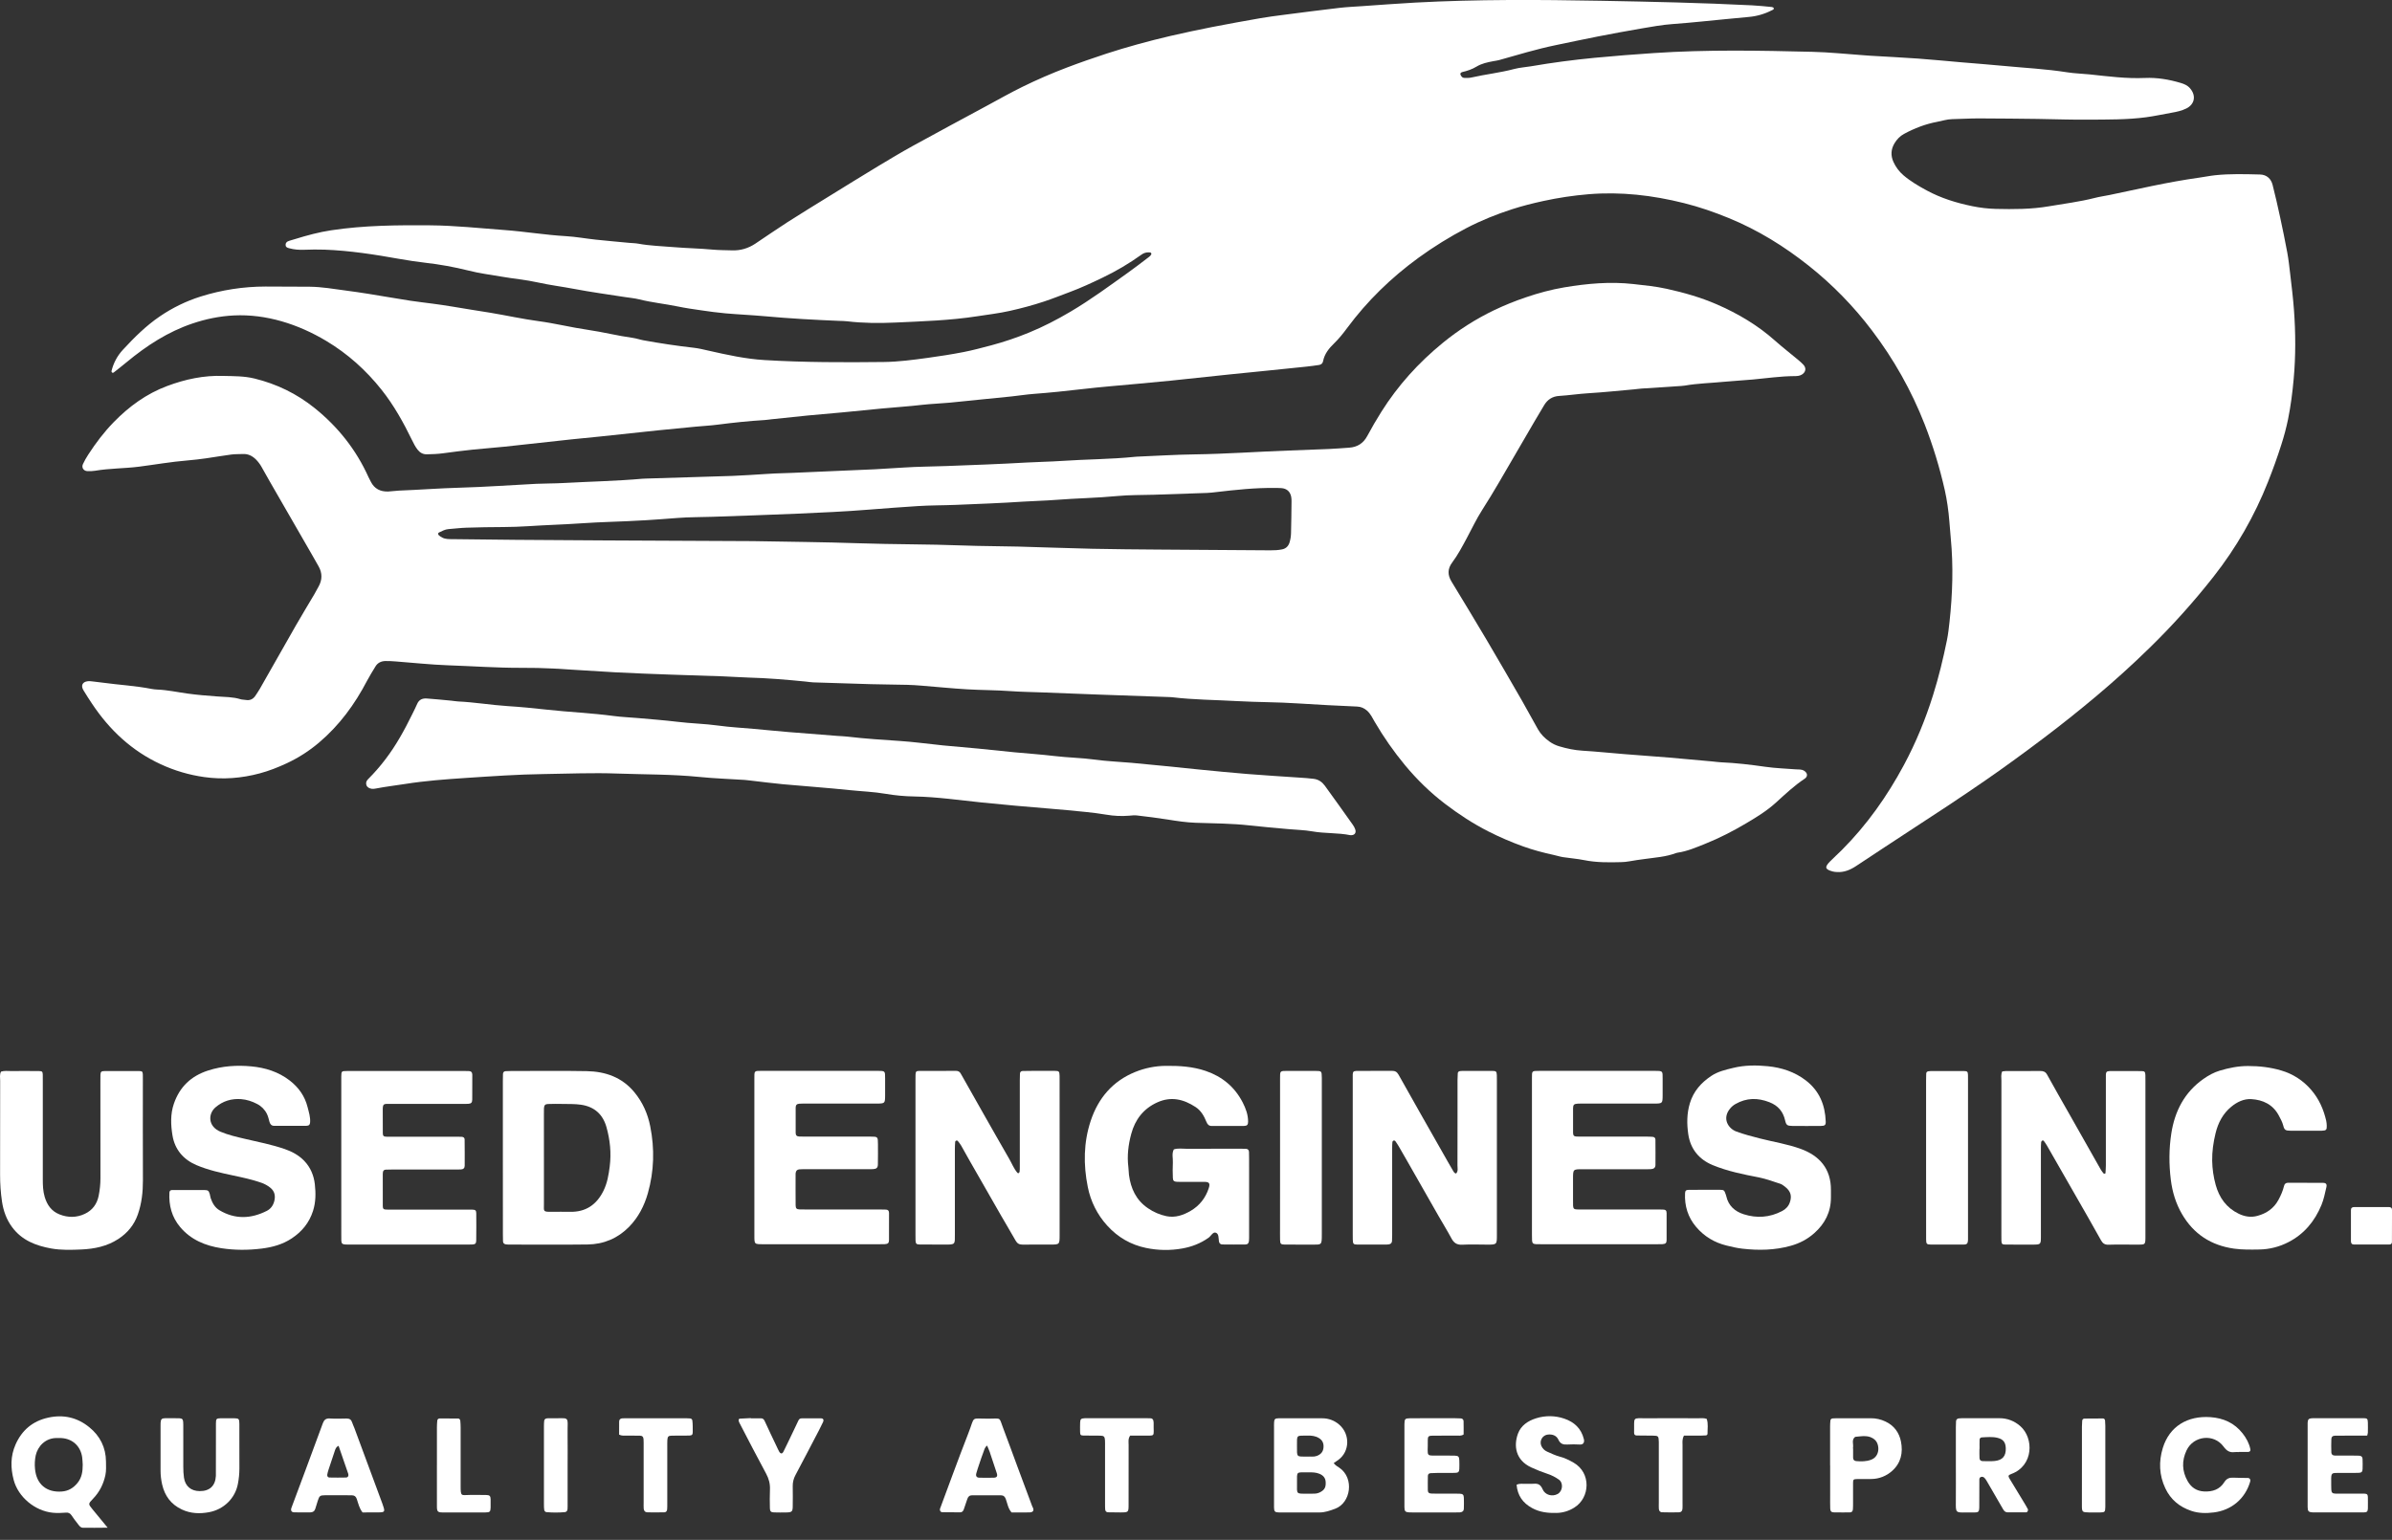
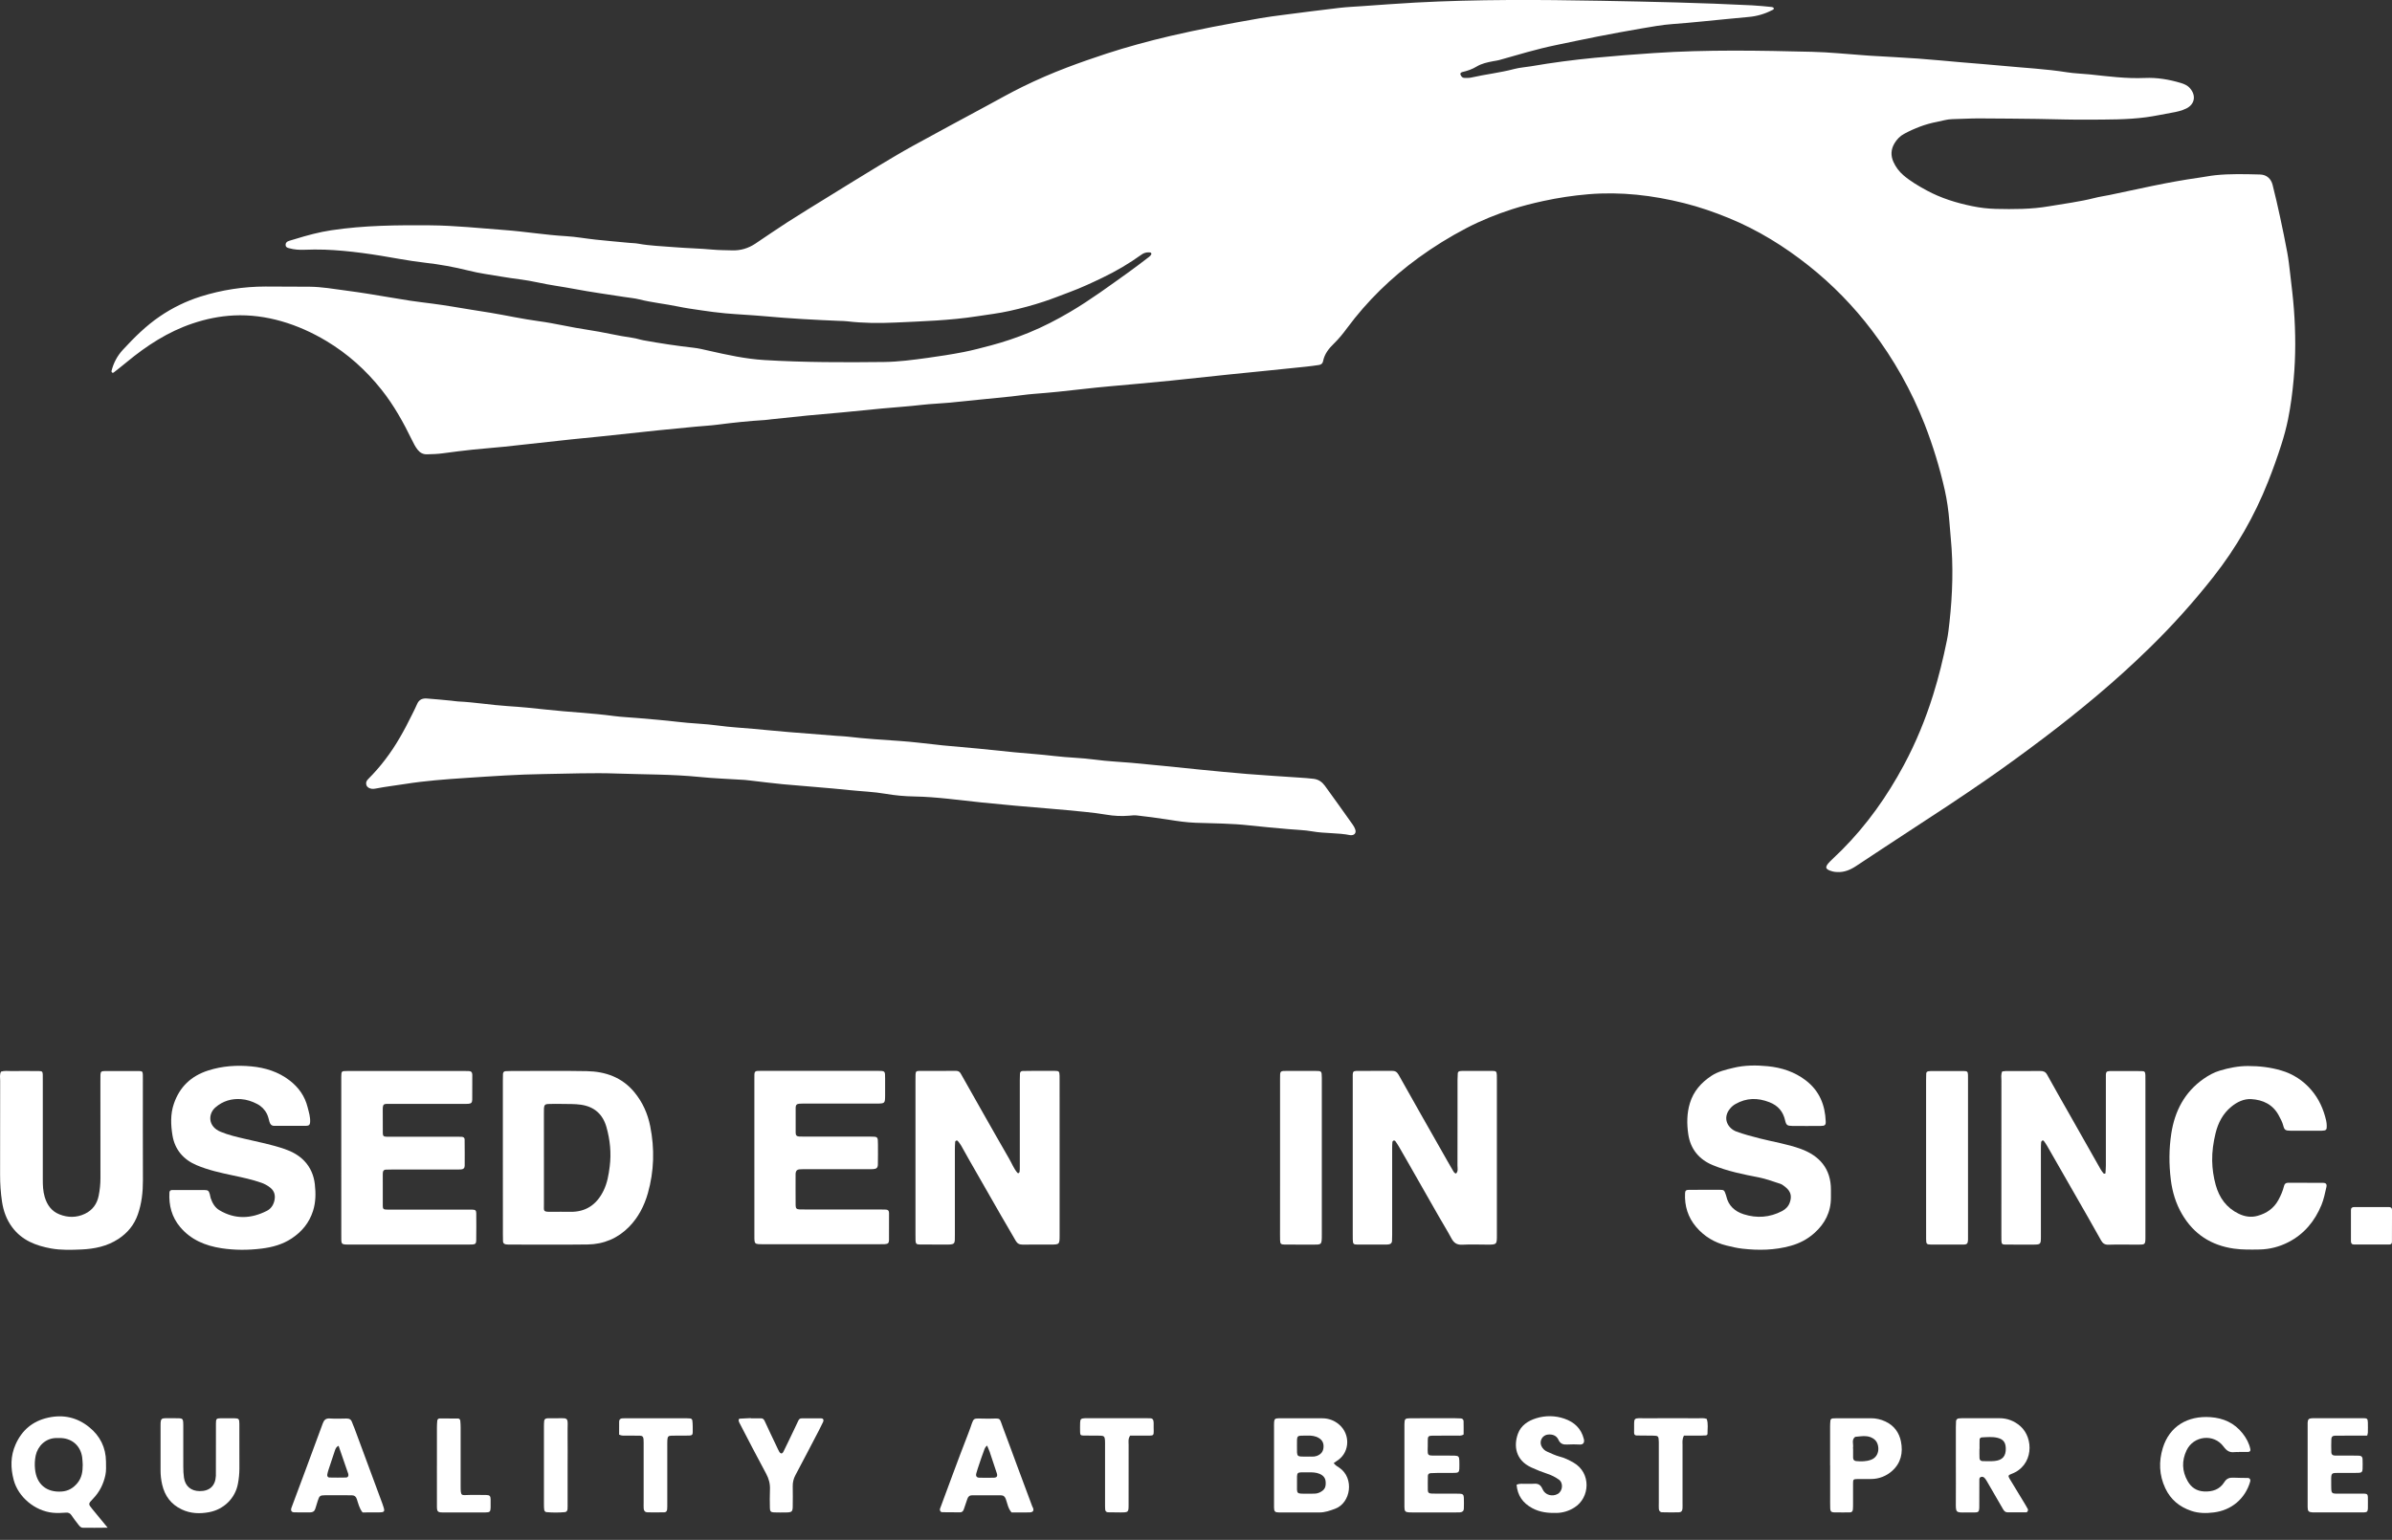
<svg xmlns="http://www.w3.org/2000/svg" width="132" height="85" viewBox="0 0 132 85" fill="none">
  <rect x="0" y="0" width="132" height="85" fill="#333333" stroke="none" />
  <g clip-path="url(#clip0_2646_6382)">
    <path d="M112.415 6.564C111.528 6.555 110.375 6.538 109.222 6.536C108.723 6.534 108.225 6.568 107.727 6.577C107.442 6.582 107.175 6.673 106.9 6.725C106.254 6.846 105.647 7.081 105.069 7.392C104.843 7.515 104.674 7.697 104.545 7.911C104.348 8.24 104.328 8.588 104.488 8.939C104.616 9.223 104.806 9.476 105.043 9.678C105.437 10.013 105.878 10.271 106.33 10.515C107.116 10.94 107.963 11.201 108.831 11.379C109.259 11.468 109.693 11.519 110.13 11.531C111.112 11.553 112.096 11.555 113.067 11.387C113.909 11.243 114.761 11.139 115.592 10.927C115.863 10.856 116.142 10.82 116.415 10.763C117.191 10.599 117.966 10.431 118.742 10.27C119.611 10.09 120.483 9.929 121.362 9.806C121.655 9.766 121.946 9.704 122.24 9.673C123.063 9.586 123.889 9.612 124.715 9.632C125.092 9.641 125.328 9.875 125.411 10.205C125.56 10.792 125.696 11.383 125.823 11.976C125.964 12.629 126.099 13.284 126.221 13.941C126.291 14.324 126.335 14.711 126.379 15.098C126.455 15.763 126.541 16.428 126.589 17.096C126.683 18.371 126.69 19.648 126.574 20.924C126.507 21.669 126.412 22.409 126.264 23.142C126.166 23.614 126.043 24.08 125.895 24.539C125.674 25.235 125.427 25.92 125.158 26.598C124.415 28.479 123.403 30.241 122.153 31.83C121.06 33.222 119.875 34.541 118.607 35.777C117.674 36.688 116.708 37.564 115.709 38.404C114.746 39.214 113.763 39.998 112.76 40.755C111.719 41.54 110.668 42.311 109.595 43.053C108.204 44.015 106.792 44.945 105.373 45.865C104.384 46.507 103.404 47.164 102.418 47.811C102.101 48.019 101.76 48.162 101.37 48.136C101.292 48.134 101.215 48.124 101.139 48.106C100.714 47.993 100.676 47.871 100.98 47.56C101.197 47.338 101.43 47.132 101.649 46.912C103.029 45.525 104.144 43.947 105.066 42.227C105.729 40.991 106.257 39.702 106.676 38.364C106.988 37.369 107.232 36.359 107.44 35.339C107.508 35.005 107.545 34.663 107.583 34.322C107.75 32.785 107.8 31.247 107.651 29.703C107.593 29.099 107.566 28.491 107.474 27.89C107.432 27.613 107.385 27.337 107.323 27.064C107.043 25.822 106.67 24.602 106.208 23.416C105.482 21.562 104.502 19.818 103.296 18.234C102.292 16.907 101.126 15.712 99.823 14.676C98.469 13.6 97.01 12.696 95.401 12.037C94.595 11.706 93.776 11.423 92.931 11.212C91.198 10.778 89.444 10.573 87.655 10.722C86.817 10.792 85.985 10.917 85.164 11.096C84.585 11.222 84.012 11.366 83.453 11.546C82.584 11.827 81.735 12.167 80.921 12.592C79.999 13.073 79.114 13.621 78.273 14.233C76.77 15.329 75.448 16.611 74.339 18.109C74.118 18.408 73.886 18.698 73.617 18.959C73.336 19.231 73.09 19.535 73.013 19.937C72.99 20.059 72.908 20.128 72.791 20.146C72.56 20.181 72.329 20.212 72.097 20.237C71.353 20.315 70.609 20.392 69.866 20.466C69.184 20.535 68.502 20.601 67.82 20.672C66.752 20.783 65.683 20.901 64.615 21.011C64.027 21.072 63.437 21.124 62.848 21.179C61.809 21.277 60.768 21.356 59.731 21.478C58.834 21.584 57.936 21.676 57.035 21.744C56.632 21.774 56.231 21.84 55.828 21.882C54.666 22.001 53.504 22.117 52.342 22.232C51.862 22.278 51.379 22.291 50.898 22.346C50.156 22.433 49.409 22.48 48.664 22.55C47.951 22.616 47.239 22.692 46.526 22.76C45.874 22.822 45.222 22.873 44.571 22.936C43.904 23.001 43.239 23.074 42.572 23.144C42.449 23.157 42.325 23.179 42.201 23.186C41.33 23.238 40.463 23.33 39.597 23.442C39.196 23.494 38.791 23.514 38.388 23.552C37.706 23.617 37.023 23.681 36.342 23.752C35.273 23.863 34.205 23.98 33.137 24.093C32.61 24.148 32.083 24.194 31.556 24.251C30.318 24.385 29.08 24.526 27.841 24.657C27.268 24.718 26.692 24.756 26.119 24.816C25.562 24.875 25.006 24.945 24.45 25.021C24.156 25.062 23.861 25.071 23.565 25.078C23.342 25.083 23.177 24.992 23.043 24.82C22.918 24.66 22.828 24.482 22.739 24.299C22.263 23.321 21.737 22.373 21.057 21.516C20.198 20.435 19.19 19.529 18.004 18.819C17.225 18.353 16.402 17.983 15.537 17.734C14.684 17.49 13.806 17.369 12.906 17.412C12.122 17.451 11.366 17.606 10.626 17.856C9.266 18.313 8.09 19.081 6.994 19.987C6.755 20.185 6.51 20.377 6.266 20.568C6.253 20.575 6.239 20.578 6.225 20.578C6.21 20.577 6.197 20.573 6.184 20.566C6.173 20.556 6.164 20.543 6.159 20.529C6.153 20.515 6.151 20.5 6.153 20.485C6.257 20.044 6.475 19.637 6.784 19.305C7.407 18.631 8.056 17.984 8.818 17.466C9.511 16.992 10.27 16.622 11.071 16.369C12.23 16.004 13.438 15.818 14.653 15.817C15.464 15.815 16.274 15.82 17.085 15.827C17.756 15.833 18.418 15.95 19.081 16.038C19.498 16.093 19.913 16.153 20.328 16.219C21.096 16.343 21.862 16.477 22.631 16.598C23.046 16.663 23.465 16.705 23.881 16.763C24.251 16.814 24.621 16.864 24.989 16.928C25.678 17.05 26.372 17.149 27.062 17.264C27.951 17.412 28.832 17.609 29.729 17.729C30.638 17.851 31.532 18.076 32.44 18.207C33.273 18.327 34.087 18.537 34.92 18.651C35.119 18.679 35.312 18.749 35.511 18.785C36.429 18.951 37.352 19.092 38.281 19.196C38.558 19.227 38.832 19.295 39.105 19.357C40.121 19.587 41.133 19.812 42.183 19.875C44.379 20.007 46.575 20.007 48.772 19.982C49.582 19.973 50.386 19.865 51.189 19.755C51.851 19.663 52.514 19.562 53.17 19.434C53.688 19.334 54.199 19.193 54.709 19.06C55.413 18.872 56.105 18.638 56.779 18.361C57.571 18.038 58.327 17.645 59.063 17.211C60.189 16.548 61.237 15.771 62.298 15.014C62.652 14.762 62.994 14.494 63.34 14.233C63.392 14.197 63.44 14.157 63.483 14.113C63.511 14.081 63.545 14.029 63.537 13.996C63.519 13.924 63.443 13.931 63.385 13.93C63.244 13.927 63.106 13.971 62.993 14.055C62.312 14.544 61.588 14.972 60.831 15.333C60.246 15.615 59.656 15.889 59.046 16.116C58.567 16.295 58.091 16.487 57.605 16.647C56.986 16.852 56.356 17.02 55.719 17.162C55.125 17.296 54.523 17.365 53.923 17.458C52.425 17.69 50.914 17.735 49.406 17.805C48.519 17.846 47.629 17.84 46.744 17.735C46.605 17.718 46.463 17.718 46.324 17.713C44.954 17.656 43.585 17.583 42.219 17.457C41.49 17.391 40.758 17.36 40.028 17.296C39.579 17.257 39.131 17.193 38.684 17.128C38.253 17.067 37.821 17.004 37.395 16.916C36.693 16.771 35.98 16.701 35.284 16.527C35.014 16.459 34.732 16.437 34.455 16.393C33.533 16.248 32.607 16.124 31.69 15.949C31.018 15.821 30.339 15.738 29.669 15.589C29.018 15.444 28.347 15.387 27.688 15.272C27.075 15.166 26.459 15.09 25.853 14.935C25.068 14.739 24.27 14.594 23.466 14.503C22.988 14.446 22.51 14.376 22.035 14.291C20.67 14.047 19.302 13.833 17.913 13.781C17.54 13.768 17.165 13.773 16.792 13.787C16.509 13.798 16.233 13.78 15.96 13.703C15.868 13.677 15.774 13.658 15.763 13.539C15.751 13.412 15.823 13.33 15.98 13.286C16.084 13.257 16.188 13.226 16.291 13.194C16.944 12.992 17.601 12.814 18.281 12.711C20.091 12.437 21.912 12.424 23.735 12.438C25.109 12.448 26.473 12.597 27.839 12.698C28.974 12.782 30.096 12.97 31.233 13.036C31.776 13.067 32.315 13.168 32.857 13.226C33.476 13.292 34.097 13.346 34.717 13.405C34.888 13.421 35.061 13.421 35.229 13.452C35.874 13.57 36.53 13.587 37.181 13.642C37.895 13.702 38.613 13.712 39.327 13.779C39.684 13.812 40.043 13.808 40.401 13.82C40.867 13.836 41.292 13.708 41.678 13.452C42.272 13.057 42.858 12.648 43.458 12.263C44.216 11.777 44.984 11.308 45.749 10.836C46.647 10.281 47.544 9.726 48.446 9.18C49.084 8.796 49.722 8.412 50.374 8.053C51.719 7.312 53.073 6.587 54.424 5.857C55.093 5.496 55.755 5.12 56.436 4.786C57.228 4.398 58.037 4.047 58.863 3.733C59.589 3.456 60.322 3.203 61.06 2.96C61.62 2.777 62.185 2.609 62.754 2.452C63.368 2.282 63.985 2.124 64.606 1.98C65.363 1.806 66.122 1.643 66.885 1.493C67.77 1.32 68.659 1.161 69.547 1.005C69.961 0.933 70.379 0.879 70.795 0.825C71.83 0.691 72.864 0.557 73.9 0.436C74.317 0.387 74.738 0.369 75.158 0.34C76.137 0.273 77.116 0.196 78.096 0.143C81.506 -0.041 84.92 -0.019 88.333 0.043C91.121 0.094 93.91 0.154 96.697 0.295C97.054 0.313 97.411 0.352 97.768 0.386C97.807 0.39 97.867 0.412 97.878 0.441C97.909 0.523 97.831 0.54 97.778 0.567C97.376 0.774 96.938 0.9 96.488 0.937C95.634 1.012 94.782 1.104 93.93 1.185C93.387 1.237 92.844 1.29 92.301 1.328C91.725 1.369 91.158 1.473 90.591 1.57C89.779 1.709 88.968 1.859 88.159 2.017C87.397 2.166 86.637 2.33 85.875 2.487C84.808 2.706 83.768 3.023 82.721 3.318C82.617 3.347 82.507 3.357 82.4 3.378C82.079 3.439 81.763 3.505 81.476 3.679C81.237 3.825 80.97 3.913 80.697 3.977C80.639 3.991 80.575 4.035 80.59 4.104C80.608 4.164 80.642 4.217 80.689 4.259C80.726 4.287 80.771 4.302 80.818 4.301C80.942 4.301 81.07 4.308 81.19 4.28C81.979 4.1 82.786 4.015 83.57 3.806C83.87 3.727 84.184 3.711 84.491 3.658C85.657 3.457 86.83 3.303 88.008 3.19C89.094 3.085 90.181 3.003 91.269 2.929C94.181 2.733 97.095 2.789 100.008 2.86C100.957 2.883 101.905 2.984 102.853 3.05C102.977 3.058 103.101 3.07 103.226 3.077C104.097 3.129 104.968 3.171 105.838 3.233C106.646 3.292 107.453 3.372 108.26 3.441C109.02 3.507 109.782 3.561 110.541 3.635C111.719 3.749 112.902 3.805 114.074 3.991C114.489 4.057 114.911 4.064 115.33 4.108C116.336 4.215 117.342 4.348 118.359 4.304C119.036 4.274 119.693 4.385 120.339 4.578C120.53 4.635 120.712 4.708 120.853 4.872C121.2 5.27 121.12 5.754 120.652 5.987C120.398 6.113 120.126 6.173 119.848 6.221C119.374 6.304 118.905 6.409 118.425 6.473C117.37 6.613 116.31 6.596 115.251 6.605C114.396 6.614 113.538 6.583 112.415 6.564Z" fill="white" />
-     <path d="M12.33 20.751C12.904 20.764 13.478 20.756 14.046 20.895C15.271 21.196 16.374 21.73 17.359 22.522C18.654 23.563 19.656 24.827 20.338 26.344C20.376 26.429 20.423 26.51 20.465 26.593C20.663 26.985 20.995 27.145 21.419 27.132C21.621 27.125 21.822 27.088 22.024 27.081C23.145 27.039 24.263 26.95 25.385 26.92C26.786 26.882 28.185 26.777 29.585 26.707C30.083 26.684 30.583 26.691 31.08 26.663C32.542 26.582 34.007 26.554 35.466 26.425C35.528 26.419 35.59 26.419 35.653 26.417C37.242 26.369 38.83 26.324 40.418 26.27C41.025 26.248 41.631 26.201 42.238 26.166C42.409 26.155 42.58 26.141 42.751 26.136C44.075 26.1 45.396 26.019 46.72 25.972C47.762 25.936 48.804 25.882 49.847 25.81C50.641 25.756 51.434 25.755 52.228 25.725C53.707 25.669 55.186 25.617 56.663 25.531C57.301 25.494 57.94 25.488 58.577 25.444C59.929 25.351 61.286 25.354 62.635 25.216C62.667 25.213 62.698 25.209 62.729 25.208C63.787 25.164 64.845 25.097 65.904 25.082C67.65 25.058 69.39 24.932 71.134 24.869C71.865 24.842 72.597 24.812 73.328 24.785C73.703 24.771 74.074 24.736 74.447 24.712C74.903 24.682 75.233 24.474 75.453 24.064C75.695 23.612 75.953 23.169 76.226 22.735C77.144 21.276 78.284 20.015 79.619 18.926C80.484 18.218 81.431 17.614 82.439 17.128C83.012 16.855 83.602 16.615 84.204 16.412C84.897 16.175 85.604 15.984 86.32 15.863C87.581 15.651 88.855 15.536 90.134 15.679C90.752 15.747 91.37 15.808 91.979 15.943C92.922 16.151 93.851 16.415 94.733 16.798C95.903 17.305 96.998 17.953 97.958 18.809C98.364 19.17 98.795 19.503 99.212 19.851C99.321 19.939 99.424 20.033 99.52 20.134C99.694 20.321 99.649 20.55 99.427 20.681C99.299 20.756 99.159 20.761 99.019 20.761C98.254 20.766 97.499 20.878 96.739 20.948C96.211 20.998 95.682 21.022 95.156 21.073C94.428 21.145 93.694 21.159 92.971 21.285C92.91 21.295 92.848 21.302 92.786 21.305C92.055 21.352 91.325 21.398 90.595 21.448C90.454 21.457 90.316 21.48 90.177 21.492C89.339 21.566 88.503 21.656 87.664 21.706C87.119 21.738 86.58 21.823 86.036 21.856C85.662 21.88 85.393 22.059 85.206 22.377C85.032 22.671 84.855 22.962 84.683 23.257C84.026 24.383 83.374 25.513 82.715 26.638C82.416 27.146 82.112 27.652 81.794 28.148C81.476 28.644 81.224 29.181 80.945 29.701C80.695 30.166 80.451 30.632 80.133 31.057C79.883 31.392 79.876 31.735 80.098 32.099C80.745 33.16 81.386 34.224 82.02 35.291C82.684 36.415 83.337 37.544 83.988 38.675C84.291 39.2 84.573 39.738 84.874 40.263C85.03 40.535 85.248 40.751 85.508 40.935C85.672 41.052 85.854 41.141 86.048 41.197C86.467 41.322 86.887 41.412 87.328 41.438C88.089 41.483 88.848 41.565 89.608 41.625C90.446 41.693 91.285 41.75 92.123 41.819C92.915 41.885 93.705 41.96 94.496 42.032C94.651 42.045 94.805 42.072 94.96 42.078C95.786 42.113 96.603 42.21 97.421 42.327C97.975 42.407 98.537 42.423 99.095 42.468C99.249 42.48 99.406 42.456 99.55 42.541C99.752 42.661 99.779 42.861 99.586 42.988C99.013 43.365 98.517 43.837 98.013 44.295C97.503 44.76 96.922 45.116 96.334 45.462C95.612 45.889 94.865 46.271 94.086 46.583C93.597 46.778 93.11 46.991 92.581 47.067C92.55 47.071 92.52 47.078 92.491 47.088C91.931 47.302 91.336 47.334 90.752 47.418C90.475 47.458 90.197 47.49 89.921 47.543C89.768 47.572 89.613 47.587 89.457 47.59C88.772 47.608 88.088 47.615 87.409 47.477C87.029 47.401 86.638 47.374 86.254 47.314C86.086 47.288 85.922 47.233 85.755 47.197C85.178 47.071 84.606 46.922 84.051 46.721C83.395 46.485 82.755 46.209 82.133 45.894C81.284 45.463 80.497 44.945 79.742 44.37C78.923 43.746 78.194 43.032 77.537 42.242C76.913 41.489 76.352 40.685 75.859 39.84C75.735 39.629 75.634 39.4 75.44 39.23C75.28 39.09 75.112 39.013 74.896 39.002C73.807 38.952 72.718 38.903 71.63 38.829C70.51 38.753 69.387 38.765 68.268 38.701C67.071 38.632 65.869 38.631 64.677 38.486C64.63 38.48 64.583 38.48 64.537 38.478C63.244 38.433 61.952 38.387 60.66 38.342C59.601 38.304 58.543 38.261 57.484 38.22C56.908 38.197 56.331 38.192 55.756 38.15C54.963 38.092 54.168 38.097 53.375 38.051C52.536 38.002 51.699 37.915 50.86 37.849C50.596 37.828 50.332 37.809 50.068 37.803C49.398 37.787 48.727 37.784 48.058 37.766C46.999 37.738 45.94 37.703 44.881 37.667C44.741 37.663 44.603 37.637 44.464 37.623C43.41 37.517 42.355 37.43 41.295 37.401C40.828 37.387 40.362 37.351 39.895 37.334C38.946 37.3 37.995 37.275 37.046 37.24C36.018 37.202 34.99 37.167 33.964 37.112C32.828 37.053 31.695 36.965 30.559 36.904C29.968 36.873 29.375 36.862 28.783 36.864C27.427 36.869 26.074 36.77 24.72 36.724C23.756 36.69 22.795 36.583 21.832 36.511C21.645 36.496 21.458 36.487 21.272 36.489C21.041 36.493 20.845 36.581 20.721 36.786C20.561 37.052 20.394 37.314 20.25 37.589C19.575 38.882 18.726 40.04 17.609 40.987C17.065 41.45 16.461 41.837 15.813 42.138C15.332 42.361 14.843 42.554 14.334 42.69C13.33 42.96 12.306 43.04 11.277 42.895C10.445 42.779 9.635 42.541 8.873 42.188C7.274 41.45 6.048 40.298 5.081 38.848C4.917 38.602 4.757 38.354 4.605 38.102C4.449 37.844 4.547 37.639 4.842 37.604C4.948 37.591 5.058 37.611 5.166 37.622C5.336 37.64 5.506 37.661 5.676 37.684C6.57 37.807 7.474 37.853 8.361 38.028C8.469 38.048 8.577 38.06 8.686 38.064C9.248 38.087 9.797 38.209 10.351 38.285C10.889 38.36 11.434 38.403 11.977 38.443C12.412 38.475 12.849 38.466 13.273 38.597C13.361 38.624 13.458 38.62 13.55 38.636C13.794 38.68 13.976 38.593 14.106 38.386C14.181 38.268 14.264 38.154 14.333 38.033C15.002 36.858 15.665 35.681 16.337 34.509C16.669 33.93 17.018 33.361 17.356 32.786C17.435 32.652 17.505 32.513 17.581 32.377C17.788 32.006 17.791 31.636 17.583 31.265C17.453 31.035 17.322 30.806 17.191 30.576C16.423 29.244 15.655 27.91 14.887 26.577C14.732 26.308 14.585 26.035 14.429 25.766C14.345 25.617 14.241 25.48 14.12 25.359C13.921 25.165 13.694 25.049 13.411 25.061C13.193 25.07 12.973 25.063 12.758 25.091C12.295 25.151 11.835 25.234 11.372 25.299C11.033 25.345 10.694 25.389 10.352 25.416C9.452 25.489 8.562 25.646 7.668 25.761C6.863 25.863 6.05 25.849 5.251 25.985C5.112 26.006 4.971 26.013 4.831 26.007C4.616 26.002 4.488 25.816 4.576 25.621C4.661 25.438 4.76 25.262 4.871 25.093C5.286 24.453 5.746 23.845 6.279 23.299C7.123 22.434 8.08 21.735 9.226 21.307C10.23 20.931 11.255 20.713 12.33 20.751ZM41.55 29.87C43.497 29.906 45.443 29.921 47.39 29.988C49.305 30.055 51.222 30.035 53.138 30.11C54.149 30.15 55.162 30.144 56.175 30.171C57.545 30.207 58.914 30.262 60.285 30.292C61.5 30.319 62.715 30.326 63.93 30.336C65.987 30.352 68.043 30.367 70.1 30.378C70.318 30.379 70.533 30.37 70.749 30.326C70.979 30.279 71.105 30.134 71.165 29.934C71.214 29.77 71.24 29.6 71.244 29.429C71.26 28.853 71.265 28.276 71.271 27.7C71.275 27.606 71.269 27.513 71.253 27.421C71.195 27.129 71.005 26.965 70.704 26.943C70.58 26.934 70.455 26.937 70.33 26.936C69.254 26.921 68.185 27.039 67.118 27.163C66.948 27.183 66.777 27.204 66.607 27.21C65.626 27.246 64.645 27.279 63.664 27.31C62.995 27.332 62.322 27.316 61.656 27.381C60.523 27.49 59.387 27.504 58.252 27.594C57.663 27.641 57.071 27.65 56.48 27.689C55.237 27.772 53.992 27.817 52.747 27.869C52.047 27.898 51.343 27.89 50.645 27.936C49.744 27.997 48.843 28.058 47.943 28.132C46.624 28.24 45.301 28.297 43.979 28.355C42.422 28.424 40.865 28.472 39.309 28.527C38.67 28.551 38.03 28.54 37.394 28.591C36.151 28.691 34.907 28.768 33.663 28.807C32.619 28.839 31.581 28.932 30.537 28.971C29.618 29.006 28.703 29.093 27.783 29.093C27.097 29.093 26.412 29.108 25.727 29.129C25.4 29.139 25.076 29.183 24.75 29.206C24.556 29.22 24.394 29.316 24.226 29.393C24.154 29.426 24.172 29.505 24.218 29.549C24.275 29.6 24.339 29.643 24.408 29.676C24.595 29.773 24.802 29.758 25.003 29.761C26.156 29.775 27.309 29.788 28.462 29.799C30.098 29.812 31.733 29.823 33.369 29.831C36.096 29.845 38.823 29.858 41.55 29.87Z" fill="white" />
    <path d="M74.517 46.102C73.839 45.962 73.114 46.016 72.406 45.89C71.978 45.814 71.538 45.809 71.103 45.768C70.39 45.702 69.676 45.645 68.964 45.564C67.971 45.451 66.974 45.452 65.977 45.417C65.462 45.398 64.955 45.322 64.447 45.24C63.879 45.148 63.306 45.08 62.734 45.012C62.597 44.996 62.454 45.014 62.315 45.026C61.896 45.061 61.473 45.043 61.058 44.971C60.675 44.905 60.288 44.859 59.901 44.819C59.235 44.751 58.568 44.689 57.901 44.634C56.659 44.532 55.418 44.425 54.178 44.297C52.938 44.17 51.705 43.987 50.456 43.965C49.926 43.957 49.397 43.908 48.875 43.819C48.212 43.704 47.542 43.684 46.877 43.614C45.654 43.485 44.426 43.402 43.2 43.289C42.611 43.234 42.024 43.156 41.436 43.089C41.328 43.077 41.22 43.06 41.111 43.053C40.272 42.999 39.43 42.971 38.593 42.887C37.086 42.736 35.575 42.754 34.064 42.7C32.709 42.65 31.354 42.708 29.998 42.728C28.564 42.748 27.134 42.849 25.704 42.943C24.586 43.017 23.468 43.099 22.358 43.275C21.82 43.36 21.279 43.422 20.744 43.526C20.669 43.544 20.591 43.549 20.513 43.541C20.387 43.521 20.266 43.468 20.221 43.339C20.177 43.212 20.217 43.102 20.318 43.004C20.659 42.663 20.976 42.3 21.267 41.916C21.856 41.147 22.317 40.304 22.742 39.439C22.838 39.244 22.937 39.051 23.023 38.852C23.126 38.614 23.319 38.54 23.552 38.557C24.002 38.589 24.452 38.635 24.901 38.677C25.026 38.688 25.149 38.714 25.273 38.72C26.192 38.762 27.1 38.919 28.017 38.977C28.733 39.022 29.446 39.092 30.157 39.171C31.396 39.309 32.642 39.358 33.879 39.524C34.31 39.582 34.748 39.596 35.182 39.635C35.911 39.701 36.642 39.754 37.368 39.842C38.126 39.936 38.89 39.948 39.647 40.053C40.294 40.142 40.949 40.175 41.601 40.234C42.237 40.292 42.872 40.356 43.509 40.409C44.409 40.483 45.31 40.551 46.21 40.622C46.398 40.636 46.585 40.64 46.77 40.662C47.745 40.779 48.724 40.837 49.703 40.905C50.355 40.95 51.005 41.035 51.655 41.103C51.779 41.116 51.903 41.134 52.027 41.145C52.678 41.205 53.33 41.258 53.981 41.322C54.648 41.386 55.313 41.462 55.98 41.526C56.708 41.596 57.439 41.643 58.166 41.73C58.924 41.822 59.688 41.83 60.446 41.934C61.108 42.025 61.779 42.048 62.447 42.108C63.036 42.16 63.625 42.219 64.214 42.278C64.881 42.345 65.546 42.417 66.213 42.482C67.081 42.566 67.949 42.653 68.818 42.723C69.781 42.8 70.745 42.859 71.708 42.924C71.972 42.942 72.235 42.958 72.499 42.992C72.771 43.027 72.963 43.171 73.112 43.374C73.633 44.089 74.145 44.811 74.657 45.532C74.711 45.608 74.755 45.69 74.786 45.778C74.857 45.978 74.749 46.119 74.517 46.102Z" fill="white" />
    <path d="M110.492 59.142C110.552 59.132 110.613 59.126 110.675 59.123C111.313 59.121 111.952 59.125 112.59 59.119C112.761 59.118 112.877 59.157 112.967 59.321C113.371 60.056 113.789 60.782 114.202 61.511C114.775 62.525 115.349 63.538 115.923 64.55C115.971 64.63 116.026 64.706 116.087 64.776C116.099 64.791 116.139 64.785 116.165 64.783C116.174 64.783 116.189 64.762 116.189 64.75C116.197 64.611 116.209 64.472 116.21 64.332C116.211 62.868 116.211 61.404 116.21 59.94C116.21 59.831 116.21 59.722 116.21 59.613C116.213 59.109 116.154 59.119 116.677 59.121C117.176 59.123 117.674 59.12 118.173 59.124C118.351 59.125 118.382 59.162 118.391 59.348C118.396 59.457 118.393 59.566 118.393 59.676C118.393 62.495 118.393 65.314 118.393 68.133C118.393 68.765 118.428 68.7 117.804 68.703C117.321 68.704 116.838 68.692 116.355 68.708C116.152 68.715 116.037 68.634 115.946 68.471C115.712 68.052 115.476 67.633 115.238 67.216C114.483 65.896 113.728 64.576 112.971 63.257C112.916 63.164 112.857 63.073 112.792 62.986C112.777 62.964 112.727 62.939 112.717 62.947C112.684 62.973 112.642 63.011 112.639 63.047C112.626 63.187 112.625 63.328 112.625 63.467C112.625 65.055 112.625 66.644 112.625 68.232C112.625 68.7 112.622 68.7 112.167 68.703C111.668 68.704 111.17 68.705 110.671 68.701C110.484 68.699 110.454 68.666 110.446 68.486C110.441 68.377 110.444 68.268 110.444 68.158C110.444 65.324 110.444 62.489 110.446 59.655C110.446 59.486 110.409 59.312 110.492 59.142Z" fill="white" />
-     <path d="M68.931 66.058C68.931 66.76 68.931 67.461 68.931 68.162C68.931 68.271 68.933 68.38 68.924 68.489C68.913 68.626 68.854 68.694 68.721 68.696C68.3 68.701 67.879 68.698 67.459 68.694C67.357 68.694 67.287 68.641 67.267 68.53C67.237 68.353 67.274 68.102 67.087 68.043C66.931 67.994 66.828 68.228 66.692 68.324C66.256 68.633 65.773 68.822 65.242 68.916C64.582 69.034 63.905 69.024 63.248 68.887C62.41 68.715 61.687 68.3 61.104 67.657C60.556 67.057 60.184 66.317 60.028 65.519C59.781 64.291 59.794 63.065 60.189 61.872C60.603 60.619 61.405 59.673 62.647 59.172C63.181 58.955 63.751 58.841 64.327 58.835C65.08 58.827 65.82 58.871 66.537 59.116C67.444 59.426 68.133 59.994 68.575 60.851C68.747 61.186 68.877 61.535 68.875 61.919C68.875 62.084 68.819 62.149 68.653 62.151C68.061 62.155 67.468 62.151 66.876 62.154C66.711 62.154 66.636 62.076 66.574 61.924C66.446 61.605 66.276 61.304 65.978 61.109C65.317 60.676 64.627 60.507 63.865 60.851C63.1 61.198 62.641 61.798 62.428 62.585C62.264 63.187 62.189 63.805 62.269 64.434C62.287 64.573 62.283 64.715 62.301 64.853C62.4 65.609 62.699 66.253 63.349 66.694C63.657 66.907 64.004 67.056 64.37 67.133C64.857 67.232 65.301 67.076 65.709 66.837C66.194 66.553 66.53 66.125 66.704 65.587C66.79 65.318 66.728 65.238 66.456 65.239C66.034 65.241 65.613 65.239 65.192 65.239C65.114 65.239 65.036 65.241 64.958 65.237C64.785 65.227 64.728 65.18 64.723 65.017C64.714 64.736 64.707 64.455 64.723 64.174C64.736 63.932 64.652 63.68 64.777 63.446C65.005 63.371 65.239 63.413 65.469 63.412C66.467 63.407 67.464 63.409 68.462 63.41C68.555 63.41 68.649 63.41 68.742 63.413C68.85 63.417 68.919 63.468 68.924 63.581C68.93 63.705 68.93 63.83 68.93 63.955C68.932 64.656 68.932 65.357 68.931 66.058Z" fill="white" />
    <path d="M58.474 63.875C58.474 65.307 58.474 66.74 58.474 68.172C58.474 68.697 58.472 68.699 57.968 68.7C57.453 68.702 56.94 68.697 56.426 68.702C56.251 68.704 56.136 68.641 56.049 68.487C55.789 68.028 55.517 67.576 55.253 67.118C54.666 66.096 54.081 65.073 53.496 64.049C53.342 63.779 53.196 63.505 53.04 63.236C52.983 63.144 52.919 63.056 52.849 62.974C52.836 62.957 52.79 62.952 52.767 62.961C52.753 62.967 52.741 62.975 52.731 62.986C52.722 62.997 52.715 63.011 52.711 63.025C52.701 63.165 52.694 63.304 52.694 63.444C52.693 65.001 52.693 66.558 52.694 68.115C52.694 68.7 52.738 68.705 52.106 68.7C51.655 68.697 51.203 68.702 50.752 68.696C50.571 68.694 50.532 68.651 50.523 68.478C50.517 68.369 50.52 68.26 50.52 68.15V59.651C50.52 59.542 50.519 59.433 50.523 59.323C50.529 59.158 50.56 59.117 50.705 59.116C51.39 59.112 52.075 59.113 52.761 59.112C52.88 59.112 52.962 59.159 53.022 59.269C53.432 60 53.844 60.73 54.259 61.458C54.735 62.294 55.208 63.132 55.69 63.965C55.838 64.22 55.943 64.5 56.136 64.729C56.16 64.757 56.183 64.774 56.215 64.752C56.239 64.736 56.256 64.712 56.265 64.685C56.273 64.639 56.277 64.592 56.276 64.546C56.278 64.421 56.277 64.296 56.277 64.171C56.277 62.661 56.277 61.151 56.277 59.64C56.277 59.515 56.28 59.39 56.285 59.266C56.288 59.174 56.344 59.122 56.432 59.119C56.65 59.112 56.868 59.111 57.086 59.111C57.46 59.111 57.834 59.107 58.207 59.112C58.445 59.115 58.464 59.138 58.472 59.389C58.476 59.498 58.473 59.607 58.473 59.717C58.474 61.104 58.474 62.49 58.474 63.875Z" fill="white" />
    <path d="M80.355 64.778C80.478 64.646 80.429 64.483 80.429 64.333C80.434 63.43 80.432 62.526 80.432 61.623C80.432 60.953 80.432 60.284 80.432 59.614C80.432 59.49 80.437 59.365 80.446 59.242C80.451 59.171 80.502 59.135 80.569 59.124C80.615 59.117 80.662 59.114 80.709 59.114C81.254 59.114 81.799 59.11 82.344 59.114C82.564 59.115 82.592 59.146 82.601 59.35C82.606 59.443 82.604 59.537 82.604 59.631C82.604 62.465 82.604 65.3 82.604 68.134C82.604 68.698 82.621 68.707 82.043 68.703C81.591 68.699 81.138 68.685 80.688 68.708C80.398 68.722 80.231 68.609 80.099 68.363C79.872 67.939 79.618 67.531 79.379 67.113C78.802 66.103 78.226 65.092 77.65 64.08C77.496 63.81 77.342 63.54 77.185 63.272C77.131 63.179 77.068 63.09 77.008 63.001C76.996 62.981 76.978 62.966 76.956 62.96C76.933 62.953 76.91 62.956 76.889 62.966C76.877 62.974 76.865 62.983 76.857 62.995C76.848 63.007 76.842 63.02 76.839 63.035C76.829 63.143 76.825 63.252 76.825 63.361C76.825 64.42 76.825 65.479 76.825 66.538C76.825 67.083 76.825 67.628 76.825 68.173C76.825 68.282 76.823 68.391 76.817 68.501C76.811 68.61 76.751 68.671 76.645 68.688C76.599 68.696 76.553 68.7 76.506 68.701C75.977 68.701 75.447 68.705 74.918 68.701C74.684 68.699 74.66 68.667 74.652 68.424C74.648 68.331 74.65 68.237 74.65 68.144C74.65 65.309 74.65 62.474 74.65 59.64C74.65 59.062 74.588 59.116 75.174 59.114C75.719 59.111 76.264 59.116 76.809 59.111C76.979 59.11 77.085 59.158 77.178 59.323C77.988 60.773 78.811 62.215 79.631 63.659C79.808 63.97 79.982 64.283 80.164 64.59C80.21 64.663 80.243 64.762 80.355 64.778Z" fill="white" />
    <path d="M27.75 63.906C27.75 62.489 27.75 61.073 27.75 59.657C27.75 59.533 27.75 59.408 27.756 59.283C27.76 59.196 27.805 59.136 27.896 59.129C27.988 59.121 28.084 59.12 28.177 59.12C29.578 59.12 30.979 59.101 32.379 59.127C33.409 59.146 34.328 59.465 35.01 60.294C35.463 60.844 35.743 61.473 35.882 62.171C36.13 63.413 36.097 64.645 35.752 65.865C35.555 66.561 35.226 67.197 34.72 67.716C34.097 68.353 33.317 68.684 32.428 68.695C30.98 68.714 29.533 68.701 28.085 68.7C28.023 68.701 27.961 68.696 27.9 68.685C27.815 68.669 27.762 68.615 27.758 68.526C27.752 68.402 27.752 68.277 27.752 68.152C27.75 66.737 27.75 65.321 27.75 63.906ZM30.016 63.926C30.016 64.781 30.015 65.636 30.016 66.492C30.016 66.861 29.956 66.897 30.432 66.892C30.774 66.889 31.116 66.886 31.458 66.892C32.33 66.91 32.926 66.495 33.303 65.73C33.512 65.305 33.589 64.85 33.647 64.385C33.74 63.646 33.666 62.923 33.467 62.217C33.27 61.517 32.807 61.089 32.057 60.98C31.715 60.931 31.376 60.945 31.036 60.937C30.772 60.93 30.507 60.932 30.243 60.941C30.083 60.945 30.028 61.009 30.018 61.175C30.013 61.283 30.015 61.392 30.015 61.502C30.016 62.31 30.016 63.118 30.016 63.926Z" fill="white" />
    <path d="M10.436 65.69C10.717 65.69 10.997 65.686 11.277 65.69C11.481 65.694 11.518 65.724 11.576 65.913C11.599 65.987 11.601 66.067 11.627 66.14C11.72 66.408 11.856 66.655 12.108 66.804C12.97 67.318 13.848 67.283 14.723 66.84C14.937 66.732 15.074 66.545 15.136 66.302C15.213 66.001 15.149 65.743 14.909 65.555C14.762 65.439 14.598 65.348 14.421 65.287C13.922 65.113 13.408 65.001 12.892 64.892C12.195 64.744 11.495 64.593 10.839 64.313C10.123 64.009 9.648 63.457 9.519 62.681C9.423 62.1 9.397 61.503 9.595 60.926C9.914 59.996 10.543 59.395 11.485 59.092C12.271 58.839 13.076 58.788 13.879 58.865C14.634 58.937 15.361 59.16 15.986 59.643C16.486 60.029 16.823 60.51 16.975 61.117C17.043 61.387 17.131 61.657 17.114 61.943C17.106 62.078 17.052 62.142 16.912 62.144C16.32 62.147 15.728 62.144 15.137 62.147C14.986 62.147 14.911 62.062 14.872 61.931C14.828 61.783 14.802 61.632 14.73 61.489C14.614 61.251 14.423 61.058 14.187 60.938C13.909 60.792 13.612 60.695 13.303 60.672C12.776 60.634 12.299 60.773 11.886 61.13C11.485 61.477 11.455 62.175 12.174 62.474C12.606 62.654 13.061 62.758 13.515 62.864C14.254 63.037 15.002 63.181 15.72 63.43C16.115 63.567 16.488 63.767 16.787 64.077C17.136 64.439 17.32 64.891 17.374 65.37C17.429 65.86 17.43 66.356 17.272 66.848C17.061 67.504 16.656 67.99 16.099 68.359C15.6 68.691 15.037 68.847 14.442 68.921C13.696 69.014 12.95 69.014 12.213 68.901C11.339 68.766 10.539 68.442 9.944 67.736C9.478 67.183 9.311 66.537 9.349 65.828C9.353 65.74 9.407 65.689 9.5 65.689H10.435L10.436 65.69Z" fill="white" />
    <path d="M94.082 65.676C94.347 65.676 94.611 65.673 94.877 65.676C95.143 65.679 95.15 65.691 95.238 65.946C95.248 65.975 95.257 66.005 95.264 66.035C95.383 66.558 95.734 66.868 96.22 67.025C96.948 67.259 97.663 67.207 98.346 66.849C98.545 66.745 98.697 66.586 98.77 66.373C98.896 66.011 98.812 65.748 98.508 65.51C98.423 65.444 98.332 65.371 98.232 65.341C97.847 65.225 97.474 65.074 97.074 64.996C96.207 64.827 95.334 64.653 94.515 64.315C93.766 64.005 93.286 63.433 93.165 62.606C93.081 62.031 93.084 61.46 93.255 60.895C93.453 60.24 93.875 59.764 94.435 59.391C94.806 59.144 95.227 59.049 95.649 58.947C96.277 58.793 96.921 58.793 97.55 58.855C98.309 58.93 99.034 59.161 99.659 59.644C100.406 60.221 100.718 60.998 100.751 61.913C100.758 62.101 100.7 62.15 100.492 62.151C99.962 62.156 99.432 62.157 98.903 62.151C98.628 62.148 98.569 62.105 98.511 61.851C98.4 61.359 98.126 61.032 97.646 60.843C96.996 60.588 96.379 60.595 95.769 60.943C95.661 61.004 95.565 61.084 95.485 61.179C95.013 61.732 95.363 62.293 95.825 62.463C96.246 62.618 96.684 62.731 97.12 62.843C97.871 63.035 98.643 63.152 99.373 63.419C100.394 63.791 101.045 64.503 101.038 65.686C101.038 65.826 101.038 65.967 101.038 66.107C101.038 66.905 100.705 67.549 100.119 68.07C99.743 68.405 99.309 68.632 98.82 68.768C97.937 69.015 97.047 69.03 96.144 68.926C95.847 68.892 95.564 68.824 95.278 68.754C94.609 68.59 94.044 68.25 93.6 67.727C93.147 67.195 92.954 66.566 92.988 65.868C92.995 65.728 93.04 65.681 93.195 65.679C93.491 65.674 93.787 65.677 94.084 65.677L94.082 65.676Z" fill="white" />
    <path d="M18.833 63.919V59.713C18.833 59.62 18.831 59.526 18.833 59.433C18.839 59.126 18.84 59.121 19.15 59.12C21.331 59.119 23.512 59.119 25.693 59.12C25.755 59.12 25.817 59.123 25.88 59.124C25.991 59.126 26.052 59.181 26.06 59.292C26.061 59.307 26.063 59.323 26.063 59.339C26.063 59.79 26.066 60.242 26.06 60.694C26.058 60.865 26 60.921 25.838 60.931C25.714 60.938 25.589 60.935 25.464 60.935C24.155 60.935 22.846 60.935 21.538 60.935C21.152 60.935 21.117 60.901 21.122 61.342C21.125 61.746 21.122 62.151 21.125 62.557C21.127 62.701 21.175 62.744 21.326 62.746C21.684 62.75 22.042 62.748 22.401 62.748H25.111C25.236 62.748 25.361 62.746 25.485 62.753C25.568 62.758 25.639 62.8 25.64 62.894C25.644 63.377 25.648 63.859 25.644 64.342C25.644 64.476 25.572 64.544 25.443 64.552C25.319 64.56 25.194 64.557 25.069 64.557C23.932 64.557 22.795 64.557 21.657 64.557C21.533 64.557 21.408 64.557 21.283 64.565C21.196 64.57 21.141 64.618 21.131 64.709C21.127 64.74 21.124 64.772 21.123 64.803C21.123 65.395 21.121 65.987 21.124 66.579C21.124 66.725 21.171 66.766 21.323 66.769C21.479 66.773 21.635 66.771 21.791 66.771H25.718C25.843 66.771 25.968 66.767 26.093 66.773C26.236 66.779 26.28 66.822 26.282 66.978C26.286 67.477 26.287 67.975 26.28 68.473C26.278 68.645 26.226 68.689 26.052 68.697C25.943 68.702 25.833 68.7 25.724 68.7C23.605 68.7 21.487 68.7 19.368 68.7C18.79 68.7 18.834 68.723 18.834 68.17C18.833 66.753 18.833 65.336 18.833 63.919Z" fill="white" />
    <path d="M0.057 59.154C0.242 59.093 0.431 59.123 0.616 59.122C1.13 59.117 1.643 59.118 2.157 59.123C2.322 59.124 2.354 59.158 2.36 59.307C2.365 59.432 2.362 59.556 2.362 59.681C2.362 61.488 2.362 63.294 2.362 65.101C2.362 65.428 2.372 65.751 2.467 66.071C2.599 66.514 2.841 66.857 3.278 67.032C3.746 67.219 4.22 67.222 4.681 67.004C5.105 66.804 5.354 66.458 5.445 66.007C5.51 65.686 5.543 65.36 5.543 65.033C5.537 63.258 5.54 61.483 5.54 59.708C5.54 59.583 5.537 59.458 5.543 59.333C5.55 59.162 5.589 59.123 5.775 59.123C6.414 59.119 7.052 59.119 7.691 59.123C7.846 59.123 7.876 59.158 7.882 59.317C7.886 59.411 7.884 59.504 7.884 59.598C7.884 61.451 7.879 63.304 7.887 65.157C7.889 65.801 7.819 66.428 7.606 67.038C7.404 67.615 7.041 68.057 6.53 68.392C5.909 68.797 5.214 68.938 4.496 68.971C3.938 68.995 3.375 69.015 2.82 68.915C1.978 68.762 1.21 68.467 0.673 67.744C0.358 67.322 0.189 66.844 0.111 66.332C0.038 65.839 0.003 65.341 0.005 64.843C0.01 63.115 0.005 61.386 0.009 59.658C0.009 59.489 -0.031 59.315 0.057 59.154Z" fill="white" />
    <path d="M41.629 63.832C41.629 62.415 41.629 60.997 41.629 59.58C41.629 59.09 41.596 59.111 42.074 59.111C44.193 59.111 46.312 59.111 48.431 59.111C48.848 59.111 48.845 59.117 48.844 59.524C48.844 59.835 48.846 60.147 48.844 60.46C48.841 60.912 48.837 60.914 48.364 60.918C48.255 60.918 48.145 60.918 48.036 60.918C46.852 60.918 45.668 60.918 44.484 60.918C44.359 60.918 44.234 60.916 44.11 60.925C43.973 60.936 43.91 60.995 43.908 61.133C43.903 61.6 43.903 62.067 43.908 62.535C43.91 62.675 43.971 62.729 44.11 62.737C44.234 62.743 44.359 62.741 44.484 62.741C45.668 62.741 46.852 62.741 48.036 62.741C48.444 62.741 48.447 62.746 48.449 63.157C48.451 63.531 48.452 63.905 48.445 64.278C48.441 64.459 48.371 64.524 48.185 64.535C48.061 64.544 47.936 64.54 47.81 64.54C46.704 64.54 45.598 64.54 44.492 64.54C44.367 64.54 44.242 64.538 44.118 64.547C43.987 64.558 43.924 64.625 43.907 64.753C43.905 64.768 43.904 64.784 43.904 64.8C43.904 65.376 43.9 65.952 43.906 66.529C43.908 66.707 43.96 66.752 44.128 66.76C44.252 66.765 44.377 66.763 44.502 66.763C45.842 66.763 47.182 66.763 48.522 66.763C48.646 66.763 48.771 66.764 48.896 66.77C49.01 66.775 49.06 66.844 49.06 66.952C49.06 67.45 49.064 67.949 49.059 68.447C49.057 68.617 49 68.666 48.833 68.677C48.739 68.683 48.646 68.681 48.552 68.681C46.418 68.681 44.283 68.681 42.149 68.681C41.615 68.681 41.629 68.694 41.63 68.177C41.63 66.73 41.63 65.281 41.629 63.832Z" fill="white" />
-     <path d="M84.539 63.876V59.53C84.539 59.106 84.522 59.113 84.939 59.113C87.073 59.113 89.207 59.113 91.341 59.113C91.765 59.113 91.751 59.123 91.751 59.527C91.751 59.839 91.752 60.15 91.751 60.461C91.747 60.914 91.746 60.915 91.271 60.918C91.007 60.92 90.742 60.918 90.476 60.918C89.464 60.918 88.451 60.918 87.439 60.918C87.314 60.918 87.189 60.915 87.064 60.922C86.862 60.935 86.811 60.98 86.808 61.175C86.803 61.626 86.805 62.078 86.808 62.53C86.81 62.679 86.862 62.731 87 62.738C87.124 62.744 87.249 62.741 87.374 62.741C88.527 62.741 89.68 62.741 90.832 62.741C90.957 62.741 91.082 62.743 91.206 62.754C91.291 62.762 91.352 62.814 91.353 62.905C91.356 63.373 91.36 63.839 91.355 64.306C91.353 64.453 91.27 64.524 91.114 64.536C90.99 64.545 90.865 64.541 90.739 64.541C89.602 64.541 88.465 64.541 87.328 64.541C86.808 64.541 86.808 64.544 86.806 65.054C86.805 65.443 86.806 65.833 86.806 66.222C86.806 66.818 86.762 66.763 87.372 66.763C88.587 66.764 89.802 66.764 91.017 66.763C91.266 66.763 91.515 66.76 91.765 66.767C91.916 66.772 91.968 66.819 91.97 66.96C91.974 67.459 91.975 67.957 91.97 68.456C91.968 68.619 91.909 68.666 91.734 68.678C91.64 68.684 91.547 68.681 91.453 68.681H85.05C84.524 68.681 84.539 68.71 84.539 68.172C84.54 66.741 84.54 65.309 84.539 63.876Z" fill="white" />
    <path d="M127.244 62.416C126.964 62.416 126.683 62.419 126.403 62.416C126.124 62.413 126.061 62.379 125.998 62.13C125.947 61.929 125.848 61.757 125.755 61.58C125.433 60.97 124.88 60.709 124.232 60.671C123.822 60.648 123.448 60.83 123.126 61.096C122.663 61.478 122.403 61.985 122.264 62.553C122.143 63.052 122.068 63.558 122.077 64.078C122.085 64.529 122.151 64.977 122.272 65.412C122.466 66.112 122.863 66.671 123.538 66.997C123.873 67.159 124.218 67.215 124.58 67.114C125.08 66.976 125.477 66.705 125.731 66.238C125.865 65.99 125.976 65.737 126.042 65.465C126.073 65.341 126.144 65.288 126.273 65.288C126.912 65.292 127.55 65.288 128.188 65.293C128.355 65.293 128.418 65.363 128.379 65.531C128.302 65.863 128.236 66.204 128.107 66.516C127.741 67.404 127.155 68.117 126.292 68.562C125.794 68.822 125.242 68.963 124.68 68.972C124.216 68.979 123.752 68.99 123.285 68.925C122.015 68.746 121.052 68.12 120.41 67.015C120.071 66.431 119.878 65.798 119.795 65.124C119.688 64.267 119.691 63.413 119.822 62.565C120.012 61.334 120.551 60.291 121.592 59.559C121.87 59.364 122.166 59.197 122.499 59.098C123.007 58.946 123.516 58.844 124.053 58.844C124.679 58.844 125.287 58.912 125.888 59.091C126.532 59.278 127.107 59.651 127.542 60.162C127.968 60.654 128.223 61.232 128.368 61.861C128.387 61.952 128.397 62.045 128.399 62.139C128.409 62.362 128.364 62.411 128.133 62.415C127.836 62.419 127.54 62.415 127.244 62.416Z" fill="white" />
    <path d="M106.289 63.879C106.289 62.463 106.289 61.047 106.289 59.631C106.289 59.507 106.292 59.382 106.297 59.258C106.3 59.188 106.344 59.146 106.412 59.135C106.458 59.127 106.504 59.123 106.551 59.122C107.158 59.122 107.765 59.12 108.371 59.122C108.563 59.123 108.593 59.156 108.601 59.333C108.606 59.442 108.603 59.551 108.603 59.661V68.155C108.603 68.249 108.606 68.342 108.603 68.436C108.594 68.64 108.549 68.698 108.363 68.699C107.756 68.704 107.149 68.704 106.542 68.699C106.32 68.697 106.293 68.66 106.291 68.407C106.288 67.862 106.29 67.317 106.29 66.773L106.289 63.879Z" fill="white" />
    <path d="M70.639 63.875C70.639 62.427 70.639 60.978 70.639 59.529C70.639 59.114 70.624 59.113 71.045 59.114C71.559 59.115 72.073 59.112 72.587 59.115C72.936 59.117 72.936 59.12 72.943 59.488C72.944 59.55 72.943 59.612 72.943 59.675C72.943 62.495 72.943 65.314 72.943 68.133C72.943 68.739 72.942 68.704 72.388 68.704C71.89 68.704 71.391 68.706 70.892 68.7C70.682 68.698 70.645 68.658 70.64 68.455C70.634 68.221 70.638 67.987 70.638 67.753L70.639 63.875Z" fill="white" />
    <path d="M5.94 84.328C5.412 84.338 4.995 84.334 4.578 84.331C4.448 84.331 4.385 84.236 4.321 84.154C4.185 83.985 4.058 83.808 3.934 83.63C3.904 83.584 3.863 83.547 3.814 83.524C3.764 83.5 3.71 83.491 3.655 83.497C3.408 83.514 3.16 83.528 2.911 83.503C1.928 83.404 1.007 82.64 0.756 81.696C0.579 81.03 0.576 80.373 0.859 79.736C1.208 78.948 1.797 78.447 2.649 78.256C3.496 78.066 4.259 78.241 4.924 78.78C5.521 79.262 5.843 79.903 5.849 80.682C5.851 80.93 5.868 81.18 5.816 81.427C5.709 81.924 5.492 82.36 5.136 82.728C4.859 83.014 4.864 83.02 5.106 83.314C5.359 83.623 5.614 83.932 5.94 84.328ZM4.565 80.851C4.555 80.712 4.554 80.571 4.534 80.434C4.443 79.827 4.011 79.427 3.407 79.382C3.313 79.375 3.219 79.379 3.126 79.379C2.513 79.376 2.081 79.83 1.97 80.342C1.92 80.585 1.907 80.835 1.932 81.082C2.009 81.929 2.566 82.393 3.406 82.332C3.777 82.305 4.048 82.137 4.276 81.86C4.521 81.562 4.565 81.216 4.565 80.85V80.851Z" fill="white" />
    <path d="M73.598 80.763C73.698 80.894 73.808 80.95 73.912 81.02C74.75 81.594 74.542 82.963 73.68 83.282C73.4 83.386 73.124 83.486 72.824 83.487C72.077 83.49 71.331 83.49 70.584 83.487C70.358 83.486 70.308 83.436 70.306 83.214C70.302 82.7 70.306 82.187 70.306 81.674C70.306 80.725 70.306 79.776 70.306 78.827C70.306 78.718 70.303 78.609 70.31 78.501C70.321 78.337 70.367 78.291 70.548 78.29C71.357 78.288 72.165 78.29 72.975 78.29C73.321 78.289 73.656 78.417 73.914 78.649C74.51 79.177 74.48 80.11 73.878 80.568C73.792 80.631 73.701 80.691 73.598 80.763ZM72.159 82.451C72.284 82.451 72.409 82.455 72.534 82.449C72.643 82.448 72.75 82.421 72.847 82.372C73.094 82.242 73.174 82.101 73.156 81.802C73.142 81.573 73.014 81.437 72.809 81.352C72.616 81.273 72.415 81.271 72.212 81.273C71.502 81.28 71.576 81.186 71.574 81.881C71.573 82.488 71.509 82.454 72.159 82.451ZM72.166 80.404C72.318 80.392 72.491 80.43 72.657 80.37C72.863 80.296 73.002 80.165 73.032 79.939C73.063 79.703 72.997 79.51 72.784 79.381C72.589 79.262 72.377 79.24 72.154 79.245C71.53 79.255 71.571 79.179 71.572 79.819C71.574 80.455 71.526 80.403 72.166 80.404Z" fill="white" />
    <path d="M107.932 80.882C107.932 80.181 107.932 79.48 107.932 78.779C107.932 78.67 107.935 78.561 107.942 78.451C107.943 78.412 107.958 78.374 107.985 78.346C108.012 78.317 108.048 78.299 108.088 78.296C108.15 78.288 108.212 78.284 108.275 78.285C108.96 78.285 109.646 78.288 110.332 78.285C110.774 78.283 111.162 78.438 111.486 78.72C112.243 79.382 112.228 80.905 110.996 81.362C110.821 81.427 110.804 81.469 110.895 81.622C111.157 82.062 111.427 82.499 111.693 82.937C111.766 83.056 111.837 83.176 111.902 83.3C111.938 83.367 111.882 83.481 111.813 83.481C111.47 83.485 111.127 83.485 110.783 83.481C110.663 83.48 110.591 83.405 110.533 83.301C110.359 82.99 110.176 82.683 109.997 82.375C109.88 82.174 109.765 81.971 109.647 81.771C109.611 81.703 109.566 81.639 109.514 81.582C109.459 81.528 109.386 81.497 109.302 81.535C109.232 81.568 109.229 81.631 109.229 81.691C109.227 82.05 109.229 82.408 109.226 82.768C109.22 83.621 109.313 83.474 108.511 83.487C107.916 83.498 107.926 83.503 107.931 82.895C107.937 82.223 107.932 81.552 107.932 80.882ZM109.24 79.976H109.234C109.234 80.147 109.228 80.317 109.237 80.488C109.242 80.591 109.303 80.655 109.418 80.654C109.635 80.652 109.854 80.669 110.069 80.647C110.51 80.603 110.701 80.374 110.687 79.94C110.676 79.619 110.55 79.449 110.242 79.371C109.952 79.297 109.656 79.33 109.362 79.344C109.33 79.345 109.3 79.359 109.278 79.381C109.256 79.403 109.243 79.433 109.242 79.465C109.236 79.635 109.24 79.806 109.24 79.976Z" fill="white" />
    <path d="M55.822 83.487C55.628 83.268 55.594 82.997 55.505 82.751C55.456 82.614 55.38 82.542 55.237 82.541C54.708 82.541 54.179 82.541 53.65 82.539C53.503 82.539 53.423 82.611 53.38 82.747C53.319 82.939 53.251 83.129 53.185 83.32C53.152 83.417 53.089 83.481 52.981 83.481C52.654 83.481 52.328 83.481 52.001 83.474C51.898 83.472 51.842 83.37 51.878 83.271C52.104 82.658 52.329 82.046 52.558 81.435C52.847 80.665 53.13 79.893 53.432 79.129C53.83 78.126 53.517 78.319 54.577 78.31C55.278 78.303 55.121 78.211 55.361 78.839C55.632 79.549 55.888 80.264 56.153 80.976C56.423 81.704 56.694 82.431 56.966 83.158C56.977 83.187 56.997 83.212 57.008 83.241C57.062 83.388 57.004 83.472 56.838 83.483C56.76 83.489 56.682 83.487 56.604 83.487L55.822 83.487ZM54.632 80.181C54.581 80.058 54.531 79.935 54.473 79.794C54.352 79.885 54.329 79.995 54.293 80.09C54.2 80.335 54.117 80.584 54.033 80.833C53.978 80.994 53.925 81.156 53.879 81.319C53.833 81.478 53.89 81.565 54.048 81.569C54.312 81.575 54.576 81.575 54.84 81.569C55.007 81.565 55.061 81.487 55.009 81.327C54.885 80.944 54.755 80.563 54.627 80.181L54.632 80.181Z" fill="white" />
    <path d="M123.55 80.154C123.472 80.154 123.393 80.146 123.316 80.156C123.041 80.192 122.877 80.086 122.705 79.852C122.17 79.123 121.051 79.245 120.662 80.062C120.393 80.63 120.408 81.206 120.724 81.76C120.922 82.106 121.213 82.305 121.624 82.328C122.093 82.353 122.49 82.223 122.747 81.813C122.872 81.613 123.031 81.555 123.252 81.568C123.516 81.585 123.781 81.574 124.045 81.584C124.154 81.588 124.205 81.674 124.175 81.78C123.898 82.739 123.133 83.367 122.169 83.486C121.754 83.538 121.331 83.539 120.921 83.399C120.273 83.178 119.789 82.784 119.491 82.154C119.146 81.425 119.125 80.665 119.353 79.925C119.723 78.725 120.725 78.139 121.982 78.227C122.698 78.277 123.306 78.549 123.756 79.123C123.959 79.382 124.116 79.666 124.183 79.993C124.201 80.087 124.157 80.144 124.062 80.146C123.891 80.15 123.72 80.147 123.549 80.147L123.55 80.154Z" fill="white" />
    <path d="M20.008 83.486C19.826 83.261 19.774 82.996 19.69 82.749C19.642 82.606 19.564 82.544 19.424 82.541C19.285 82.538 19.144 82.537 19.005 82.537C18.647 82.537 18.29 82.533 17.932 82.538C17.66 82.541 17.623 82.573 17.538 82.837C17.49 82.985 17.444 83.133 17.4 83.282C17.358 83.421 17.261 83.483 17.122 83.483C16.827 83.485 16.531 83.488 16.236 83.48C16.08 83.477 16.028 83.376 16.085 83.225C16.345 82.529 16.605 81.834 16.864 81.137C17.182 80.281 17.498 79.424 17.814 78.567C17.879 78.388 17.977 78.287 18.192 78.3C18.502 78.318 18.814 78.311 19.124 78.303C19.29 78.299 19.385 78.365 19.433 78.521C19.465 78.624 19.516 78.721 19.554 78.822C20.071 80.219 20.588 81.615 21.105 83.011C21.116 83.04 21.124 83.071 21.134 83.1C21.256 83.448 21.237 83.48 20.884 83.484C20.588 83.489 20.293 83.486 20.008 83.486ZM18.684 79.807C18.549 79.868 18.514 79.975 18.48 80.074C18.359 80.422 18.246 80.773 18.131 81.123C18.102 81.211 18.078 81.3 18.061 81.39C18.046 81.476 18.086 81.556 18.173 81.559C18.481 81.567 18.79 81.565 19.099 81.559C19.2 81.556 19.253 81.459 19.218 81.356C19.043 80.847 18.866 80.337 18.684 79.808V79.807Z" fill="white" />
    <path d="M11.915 80.018C11.915 79.536 11.911 79.053 11.916 78.57C11.918 78.318 11.942 78.293 12.177 78.288C12.426 78.283 12.675 78.283 12.924 78.288C13.181 78.294 13.205 78.318 13.209 78.596C13.213 78.83 13.209 79.064 13.209 79.296C13.209 79.888 13.206 80.479 13.211 81.071C13.21 81.351 13.182 81.63 13.129 81.905C12.981 82.704 12.351 83.322 11.536 83.473C11.034 83.566 10.523 83.555 10.03 83.321C9.43 83.037 9.094 82.57 8.948 81.946C8.889 81.688 8.859 81.424 8.86 81.159C8.863 80.35 8.86 79.54 8.86 78.73C8.86 78.668 8.858 78.606 8.862 78.543C8.875 78.341 8.921 78.289 9.11 78.286C9.375 78.281 9.64 78.283 9.904 78.29C10.048 78.294 10.098 78.346 10.108 78.489C10.116 78.597 10.114 78.707 10.114 78.816C10.114 79.532 10.111 80.249 10.115 80.965C10.113 81.167 10.125 81.369 10.152 81.569C10.223 82.04 10.543 82.306 11.016 82.309C11.571 82.314 11.887 82.016 11.913 81.465C11.915 81.434 11.913 81.403 11.913 81.371L11.915 80.018Z" fill="white" />
    <path d="M83.691 81.959C83.871 81.872 84.044 81.916 84.21 81.908C84.351 81.901 84.491 81.917 84.631 81.904C84.877 81.88 85.018 81.952 85.126 82.204C85.266 82.533 85.664 82.629 85.957 82.468C86.236 82.316 86.285 81.862 86.027 81.676C85.838 81.54 85.629 81.433 85.408 81.36C85.1 81.258 84.797 81.139 84.503 81.002C83.626 80.598 83.522 79.802 83.768 79.135C83.932 78.69 84.315 78.431 84.766 78.29C85.275 78.129 85.822 78.135 86.327 78.31C86.87 78.495 87.259 78.85 87.403 79.436C87.45 79.62 87.373 79.748 87.186 79.738C86.953 79.725 86.719 79.725 86.486 79.738C86.264 79.75 86.106 79.703 86.001 79.475C85.894 79.24 85.672 79.16 85.416 79.188C85.347 79.195 85.281 79.219 85.222 79.257C85.163 79.295 85.115 79.346 85.08 79.407C85.045 79.467 85.024 79.535 85.02 79.604C85.016 79.674 85.028 79.744 85.055 79.808C85.117 79.953 85.233 80.069 85.378 80.131C85.605 80.231 85.832 80.342 86.07 80.405C86.346 80.476 86.597 80.601 86.837 80.738C87.817 81.3 87.754 82.675 86.875 83.219C86.585 83.403 86.251 83.506 85.907 83.514C85.433 83.525 84.982 83.481 84.553 83.248C84.034 82.967 83.744 82.555 83.691 81.959Z" fill="white" />
    <path d="M130.632 79.244L129.893 79.246C129.55 79.246 129.208 79.245 128.866 79.249C128.729 79.251 128.657 79.31 128.653 79.436C128.645 79.685 128.643 79.934 128.653 80.182C128.657 80.285 128.73 80.346 128.84 80.346C129.167 80.346 129.493 80.347 129.82 80.348C129.944 80.348 130.069 80.347 130.193 80.354C130.298 80.36 130.371 80.415 130.375 80.527C130.381 80.714 130.384 80.901 130.377 81.087C130.372 81.247 130.318 81.299 130.139 81.302C129.797 81.309 129.455 81.306 129.113 81.305C128.66 81.305 128.638 81.276 128.645 81.758C128.647 81.913 128.642 82.069 128.65 82.225C128.658 82.391 128.712 82.445 128.88 82.448C129.315 82.452 129.751 82.453 130.186 82.45C130.708 82.446 130.672 82.41 130.671 82.918C130.671 83.561 130.722 83.481 130.088 83.484C129.373 83.488 128.657 83.484 127.942 83.484C127.833 83.484 127.724 83.488 127.614 83.483C127.4 83.472 127.346 83.419 127.345 83.194C127.343 82.089 127.343 80.985 127.345 79.881C127.345 79.492 127.345 79.103 127.345 78.714C127.345 78.652 127.342 78.59 127.345 78.527C127.356 78.353 127.403 78.302 127.564 78.288C127.61 78.284 127.657 78.284 127.704 78.284C128.606 78.284 129.508 78.282 130.411 78.284C130.632 78.284 130.66 78.312 130.668 78.518C130.674 78.706 130.671 78.893 130.668 79.078C130.668 79.123 130.649 79.167 130.632 79.244Z" fill="white" />
    <path d="M80.769 79.182C80.632 79.276 80.488 79.244 80.351 79.245C79.915 79.249 79.479 79.245 79.044 79.249C78.838 79.251 78.788 79.293 78.791 79.491C78.806 80.505 78.61 80.33 79.591 80.348C79.825 80.352 80.059 80.344 80.291 80.353C80.482 80.36 80.525 80.412 80.531 80.617C80.536 80.772 80.537 80.928 80.531 81.084C80.524 81.247 80.473 81.299 80.297 81.303C79.969 81.309 79.644 81.304 79.317 81.306C79.192 81.306 79.068 81.31 78.944 81.319C78.859 81.326 78.797 81.374 78.796 81.465C78.792 81.729 78.788 81.993 78.793 82.258C78.795 82.389 78.855 82.441 79.005 82.445C79.239 82.452 79.472 82.449 79.706 82.45C79.986 82.45 80.267 82.445 80.546 82.452C80.721 82.457 80.776 82.51 80.781 82.673C80.788 82.876 80.788 83.078 80.781 83.28C80.776 83.406 80.704 83.47 80.57 83.482C80.493 83.488 80.415 83.486 80.337 83.486H77.956C77.893 83.486 77.831 83.488 77.768 83.484C77.552 83.471 77.502 83.423 77.502 83.194C77.5 81.933 77.5 80.673 77.502 79.412C77.502 79.148 77.498 78.883 77.502 78.619C77.507 78.32 77.533 78.293 77.816 78.288C78.081 78.283 78.345 78.286 78.61 78.286C79.17 78.286 79.73 78.286 80.291 78.286C80.399 78.286 80.508 78.288 80.617 78.296C80.657 78.297 80.695 78.313 80.722 78.341C80.75 78.369 80.766 78.407 80.766 78.447C80.773 78.695 80.769 78.942 80.769 79.182Z" fill="white" />
    <path d="M100.992 80.886C100.992 80.169 100.992 79.453 100.992 78.737C100.992 78.628 100.998 78.519 101.01 78.411C101.017 78.342 101.067 78.302 101.135 78.296C101.213 78.289 101.29 78.287 101.369 78.287C101.992 78.287 102.615 78.29 103.238 78.287C103.519 78.285 103.797 78.347 104.05 78.469C104.526 78.692 104.804 79.082 104.902 79.57C105.024 80.179 104.907 80.756 104.418 81.191C104.104 81.476 103.696 81.636 103.271 81.641C103.007 81.645 102.742 81.639 102.477 81.644C102.282 81.648 102.26 81.67 102.259 81.859C102.255 82.233 102.259 82.608 102.259 82.98C102.259 83.089 102.259 83.198 102.251 83.308C102.245 83.412 102.196 83.485 102.08 83.485C101.785 83.485 101.488 83.489 101.193 83.482C101.061 83.479 101.003 83.416 100.999 83.272C100.991 83.038 100.995 82.804 100.995 82.571C100.995 82.01 100.995 81.449 100.995 80.889L100.992 80.886ZM102.257 79.963H102.262C102.262 80.133 102.259 80.303 102.262 80.473C102.264 80.583 102.333 80.645 102.435 80.653C102.713 80.677 102.99 80.678 103.259 80.576C103.765 80.382 103.726 79.728 103.475 79.49C103.152 79.186 102.756 79.282 102.375 79.314C102.159 79.48 102.295 79.716 102.256 79.916C102.255 79.932 102.255 79.948 102.257 79.963Z" fill="white" />
    <path d="M41.435 78.291C41.622 78.291 41.809 78.289 41.995 78.291C42.098 78.291 42.154 78.344 42.199 78.443C42.41 78.908 42.633 79.368 42.852 79.83C42.899 79.928 42.942 80.028 42.995 80.123C43.072 80.26 43.165 80.266 43.233 80.131C43.407 79.784 43.572 79.433 43.74 79.083C43.848 78.859 43.956 78.635 44.06 78.41C44.097 78.33 44.154 78.293 44.24 78.293C44.598 78.293 44.956 78.289 45.313 78.293C45.426 78.293 45.473 78.377 45.424 78.487C45.353 78.642 45.276 78.795 45.197 78.946C44.766 79.772 44.337 80.598 43.899 81.42C43.794 81.611 43.741 81.827 43.746 82.045C43.752 82.418 43.752 82.792 43.746 83.165C43.742 83.436 43.694 83.481 43.41 83.486C43.176 83.491 42.942 83.491 42.71 83.484C42.542 83.478 42.488 83.423 42.486 83.253C42.481 82.91 42.472 82.568 42.489 82.226C42.504 81.906 42.429 81.625 42.275 81.341C41.772 80.415 41.292 79.477 40.806 78.543C40.783 78.503 40.768 78.458 40.762 78.412C40.759 78.368 40.771 78.313 40.829 78.309C41.031 78.297 41.232 78.289 41.434 78.279C41.434 78.282 41.434 78.286 41.435 78.291Z" fill="white" />
    <path d="M92.927 79.247C92.819 79.452 92.849 79.611 92.849 79.764C92.846 80.823 92.846 81.882 92.849 82.942C92.849 83.05 92.853 83.16 92.847 83.269C92.839 83.402 92.775 83.478 92.647 83.48C92.335 83.486 92.024 83.486 91.713 83.477C91.605 83.475 91.549 83.391 91.542 83.289C91.534 83.18 91.54 83.071 91.54 82.961V79.877C91.54 79.784 91.543 79.69 91.54 79.597C91.53 79.266 91.517 79.252 91.201 79.247C90.905 79.242 90.609 79.244 90.313 79.239C90.222 79.237 90.175 79.183 90.176 79.091C90.176 79.075 90.176 79.06 90.176 79.044C90.195 78.173 90.049 78.293 90.903 78.288C91.837 78.282 92.772 78.285 93.706 78.288C93.861 78.288 94.018 78.264 94.183 78.322C94.277 78.587 94.224 78.868 94.227 79.144C94.226 79.168 94.216 79.19 94.2 79.206C94.183 79.223 94.161 79.233 94.138 79.234C94.045 79.243 93.951 79.247 93.858 79.246C93.545 79.247 93.234 79.247 92.927 79.247Z" fill="white" />
    <path d="M62.366 79.246C62.242 79.426 62.283 79.602 62.282 79.77C62.279 80.86 62.282 81.951 62.28 83.041C62.28 83.481 62.278 83.483 61.841 83.486C61.607 83.487 61.373 83.485 61.14 83.478C61.052 83.475 60.997 83.414 60.989 83.329C60.98 83.22 60.981 83.111 60.981 83.002C60.981 81.943 60.981 80.883 60.981 79.824C60.981 79.715 60.984 79.606 60.977 79.497C60.965 79.302 60.916 79.252 60.721 79.248C60.41 79.242 60.098 79.248 59.785 79.242C59.633 79.239 59.606 79.205 59.604 79.041C59.601 78.87 59.599 78.698 59.606 78.526C59.614 78.33 59.654 78.297 59.867 78.286C59.913 78.284 59.96 78.286 60.007 78.286H63.279C63.341 78.286 63.404 78.289 63.466 78.288C63.577 78.286 63.64 78.339 63.653 78.449C63.659 78.48 63.662 78.511 63.663 78.542C63.645 79.372 63.818 79.231 63 79.246C62.784 79.25 62.566 79.246 62.366 79.246Z" fill="white" />
    <path d="M34.165 79.192C34.165 78.958 34.162 78.711 34.167 78.464C34.169 78.354 34.239 78.297 34.348 78.292C34.426 78.289 34.504 78.287 34.582 78.287C35.672 78.287 36.762 78.287 37.852 78.287C37.93 78.287 38.008 78.29 38.086 78.298C38.117 78.3 38.147 78.313 38.169 78.335C38.191 78.357 38.205 78.386 38.207 78.418C38.22 78.526 38.227 78.634 38.227 78.743C38.222 79.276 38.306 79.246 37.731 79.246C37.513 79.246 37.295 79.244 37.076 79.248C36.881 79.252 36.839 79.295 36.827 79.496C36.82 79.62 36.824 79.745 36.823 79.87C36.823 80.914 36.823 81.957 36.823 83C36.823 83.109 36.825 83.218 36.815 83.326C36.806 83.409 36.754 83.478 36.666 83.479C36.355 83.485 36.043 83.487 35.732 83.481C35.603 83.478 35.529 83.4 35.522 83.277C35.514 83.169 35.519 83.059 35.519 82.95C35.519 81.906 35.519 80.863 35.519 79.82C35.519 79.695 35.522 79.57 35.513 79.445C35.504 79.31 35.443 79.251 35.309 79.249C35.06 79.244 34.81 79.249 34.561 79.245C34.436 79.245 34.31 79.263 34.165 79.192Z" fill="white" />
    <path d="M24.111 80.89C24.111 80.189 24.111 79.489 24.111 78.789C24.112 78.665 24.118 78.541 24.131 78.417C24.133 78.386 24.147 78.356 24.17 78.334C24.193 78.312 24.223 78.299 24.255 78.299C24.597 78.295 24.939 78.297 25.28 78.302C25.347 78.302 25.394 78.359 25.401 78.424C25.413 78.548 25.42 78.672 25.42 78.796C25.422 79.87 25.424 80.943 25.42 82.017C25.418 82.639 25.458 82.522 25.922 82.521C26.233 82.521 26.545 82.516 26.856 82.525C27.023 82.529 27.071 82.589 27.074 82.755C27.078 82.911 27.079 83.067 27.074 83.223C27.067 83.446 27.031 83.485 26.789 83.486C25.995 83.49 25.201 83.49 24.408 83.486C24.162 83.485 24.112 83.431 24.111 83.178C24.108 82.416 24.11 81.653 24.11 80.891L24.111 80.89Z" fill="white" />
    <path d="M31.323 80.922C31.323 81.608 31.323 82.293 31.323 82.979C31.323 83.088 31.326 83.197 31.318 83.306C31.312 83.39 31.262 83.461 31.177 83.469C30.836 83.5 30.493 83.5 30.152 83.469C30.089 83.463 30.041 83.406 30.032 83.341C30.021 83.249 30.015 83.156 30.017 83.063C30.015 81.615 30.015 80.166 30.017 78.717C30.016 78.624 30.021 78.53 30.03 78.438C30.039 78.35 30.094 78.302 30.182 78.294C30.198 78.291 30.213 78.29 30.229 78.289C31.553 78.322 31.298 78.041 31.322 79.287C31.331 79.832 31.323 80.377 31.323 80.922Z" fill="white" />
-     <path d="M114.889 80.854C114.889 80.153 114.889 79.453 114.889 78.752C114.889 78.644 114.895 78.535 114.904 78.427C114.904 78.395 114.917 78.365 114.939 78.342C114.962 78.32 114.992 78.306 115.023 78.305C115.365 78.299 115.707 78.298 116.049 78.299C116.121 78.299 116.159 78.353 116.166 78.42C116.175 78.513 116.18 78.606 116.18 78.699C116.181 80.162 116.181 81.626 116.18 83.089C116.18 83.12 116.18 83.152 116.18 83.183C116.172 83.462 116.156 83.481 115.895 83.487C115.692 83.491 115.49 83.491 115.286 83.487C114.904 83.481 114.887 83.465 114.887 83.096C114.888 82.349 114.889 81.601 114.889 80.854Z" fill="white" />
    <path d="M130.893 66.629C131.203 66.629 131.513 66.63 131.824 66.629C131.935 66.629 132.001 66.674 132.001 66.789C132.001 67.379 132 67.968 131.997 68.558C131.997 68.649 131.941 68.698 131.849 68.698C131.197 68.698 130.546 68.698 129.894 68.696C129.779 68.696 129.734 68.622 129.734 68.514C129.734 67.94 129.734 67.365 129.734 66.791C129.734 66.674 129.807 66.63 129.915 66.63C130.241 66.629 130.567 66.629 130.893 66.629Z" fill="white" />
  </g>
  <defs>
    <clipPath id="clip0_2646_6382">
      <rect width="132" height="84.333" fill="white" />
    </clipPath>
  </defs>
</svg>